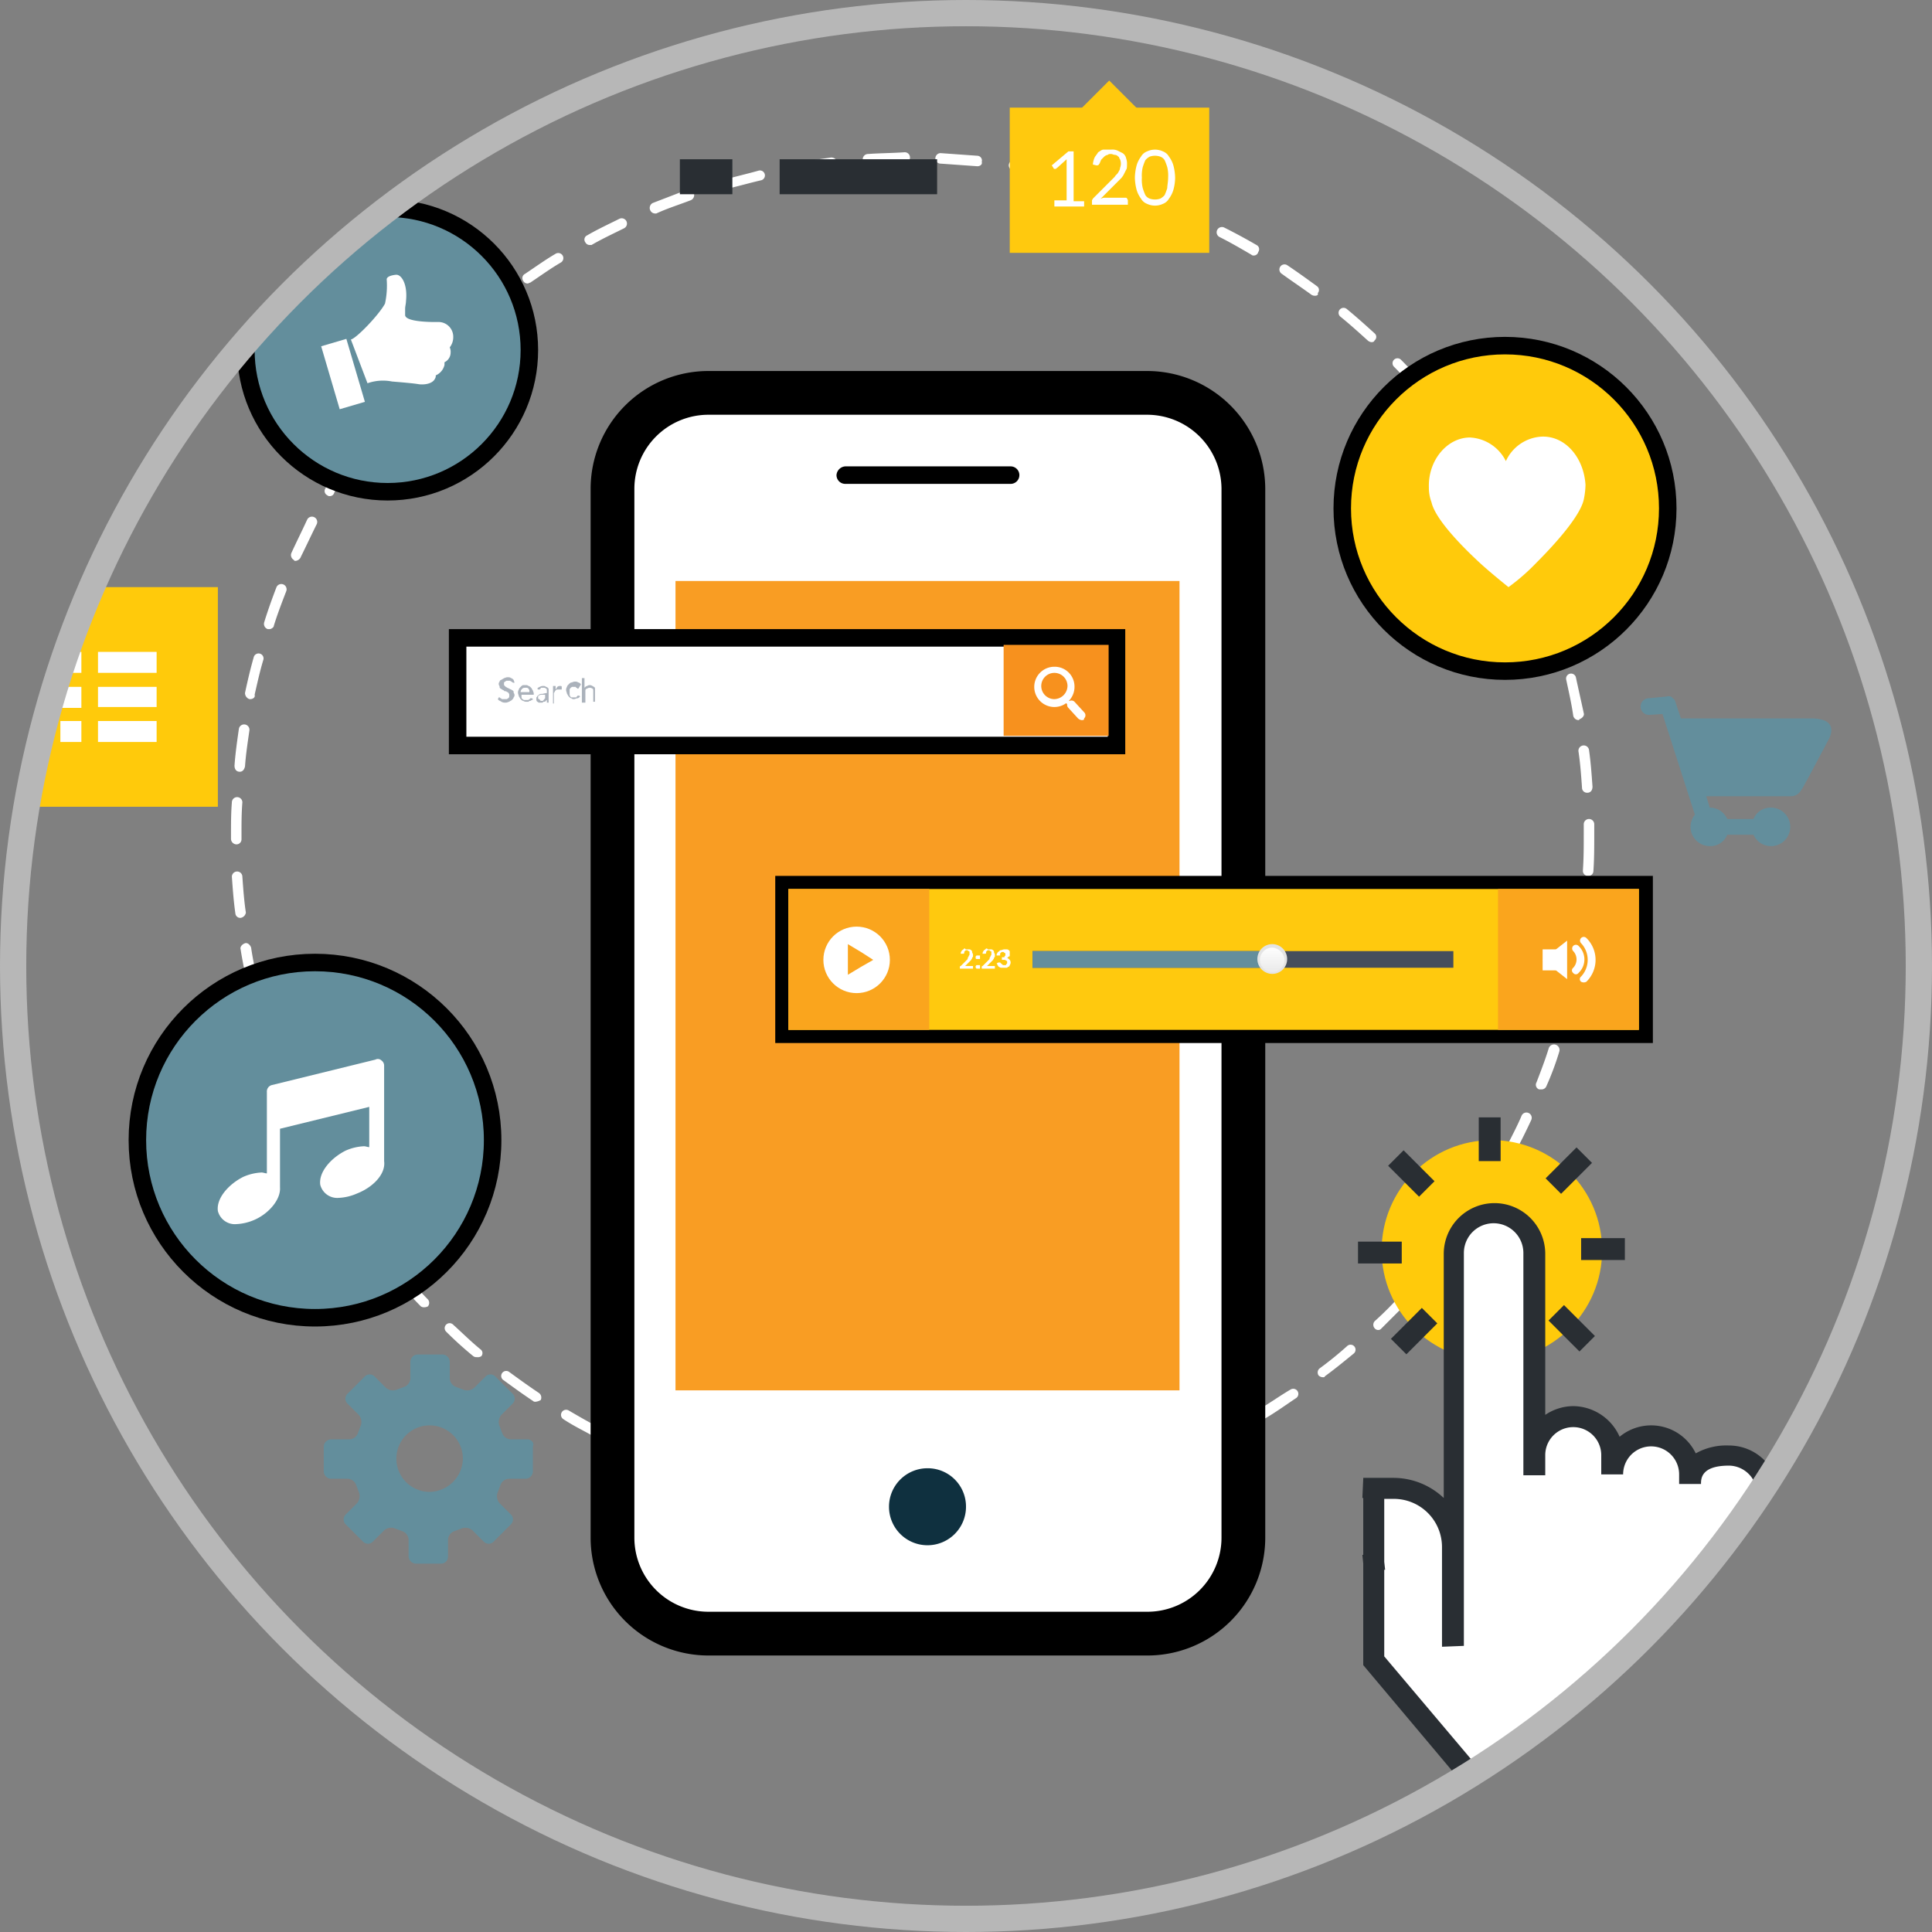
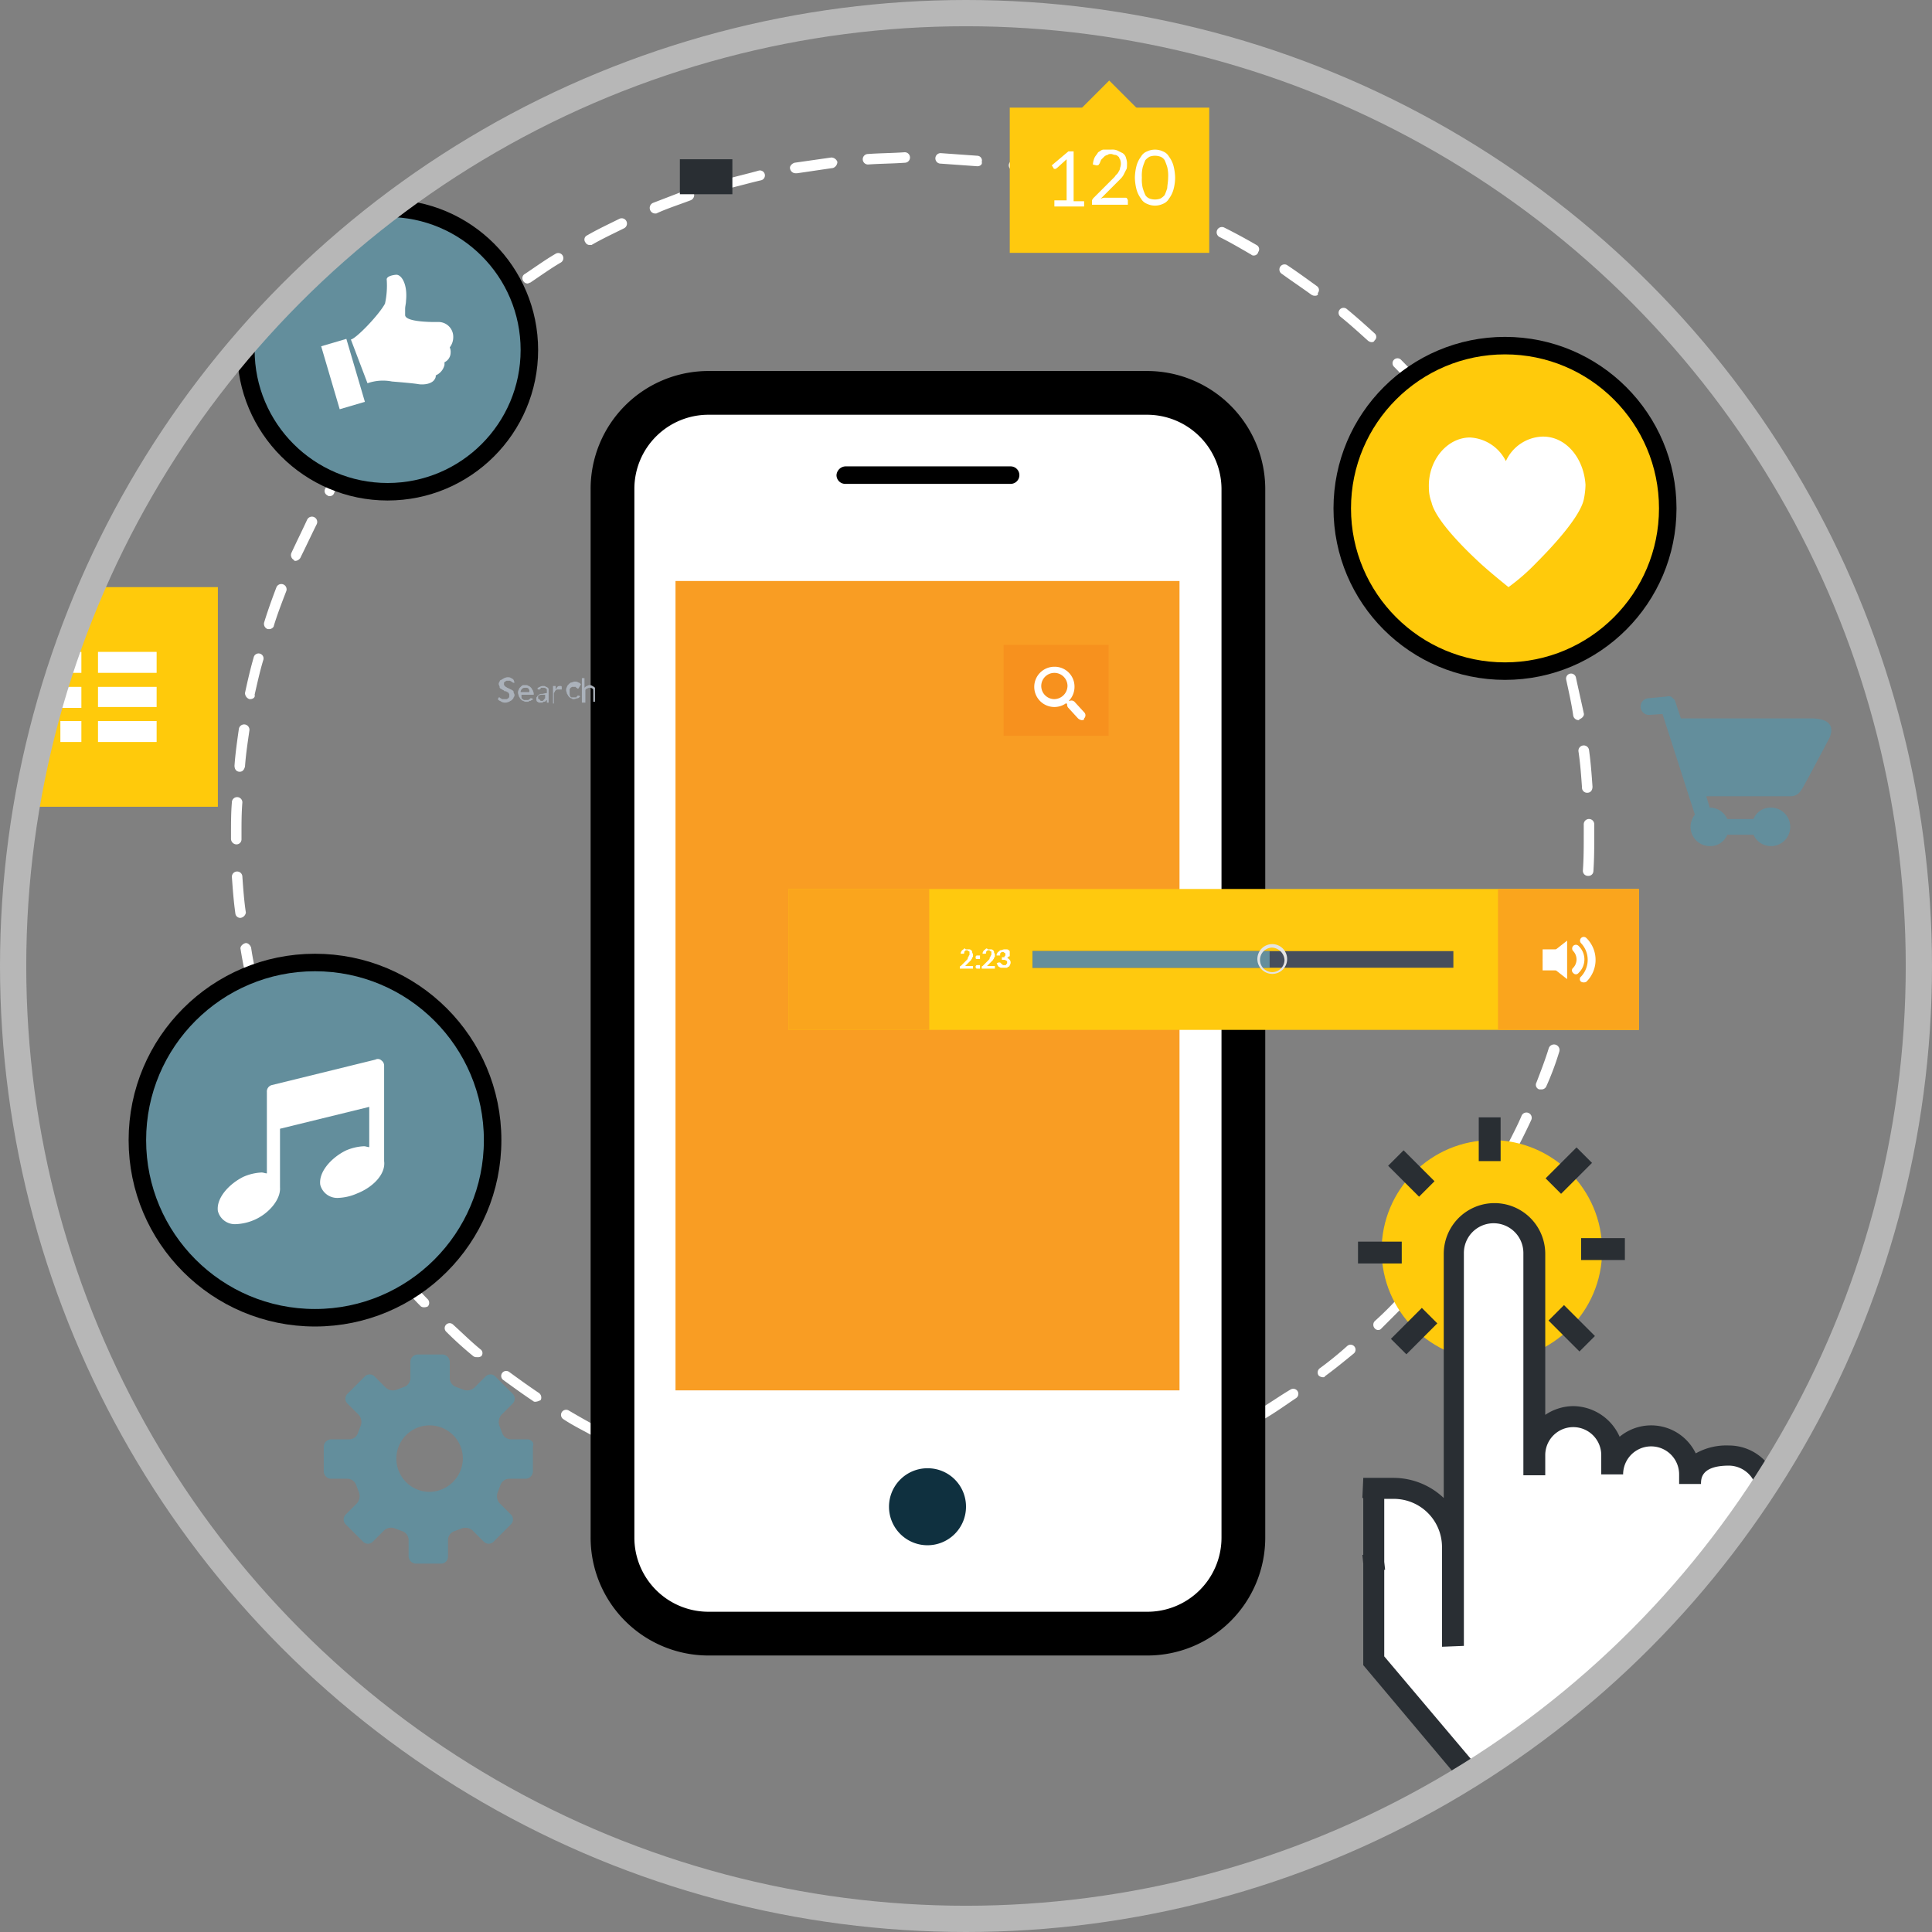
<svg xmlns="http://www.w3.org/2000/svg" viewBox="151.5 1016.5 220.8 220.8">
  <rect x="151.5" y="1016.5" width="220.8" height="220.8" fill="#808080" stroke="none" />
  <defs>
    <style>
      .cls-1 {
        clip-path: url(#clip-path);
      }

      .cls-14, .cls-2, .cls-4, .cls-7 {
        fill: #fff;
      }

      .cls-18, .cls-3 {
        fill: #638e9c;
      }

      .cls-14, .cls-18, .cls-19, .cls-4, .cls-7 {
        stroke: #000;
      }

      .cls-14, .cls-18, .cls-19, .cls-22, .cls-4, .cls-7 {
        stroke-miterlimit: 10;
      }

      .cls-4 {
        stroke-width: 5px;
      }

      .cls-5 {
        fill: #f99d23;
      }

      .cls-6 {
        fill: #0f303f;
      }

      .cls-22, .cls-7 {
        stroke-width: 3px;
      }

      .cls-8 {
        fill: #ffc90e;
      }

      .cls-9 {
        fill: #faa51d;
      }

      .cls-10 {
        fill: #464e5c;
      }

      .cls-11 {
        fill: #648e9c;
      }

      .cls-12 {
        fill: url(#linear-gradient);
      }

      .cls-13 {
        fill: #e4e4e4;
      }

      .cls-14, .cls-18, .cls-19 {
        stroke-width: 2px;
      }

      .cls-15, .cls-22 {
        fill: none;
      }

      .cls-16 {
        fill: #f7911e;
      }

      .cls-17 {
        fill: #abb2bb;
      }

      .cls-19, .cls-20 {
        fill: #ffca0b;
      }

      .cls-21 {
        fill: #292e33;
      }

      .cls-22 {
        stroke: #b7b7b7;
      }
    </style>
    <clipPath id="clip-path">
      <circle id="Ellipse_61" data-name="Ellipse 61" cx="108.9" cy="108.9" r="108.9" transform="translate(1.7 1.5)" />
    </clipPath>
    <linearGradient id="linear-gradient" x1="0.495" y1="0.994" x2="0.495" y2="-0.019" gradientUnits="objectBoundingBox">
      <stop offset="0" stop-color="#e9e9e9" />
      <stop offset="1" stop-color="#fff" />
    </linearGradient>
  </defs>
  <g id="Group_1176" data-name="Group 1176" transform="translate(151.3 1016.5)">
    <g id="Group_1175" data-name="Group 1175" class="cls-1">
      <g id="Group_1134" data-name="Group 1134">
        <path id="Path_507" data-name="Path 507" class="cls-2" d="M104.8,173.3a.6.6,0,0,1,0-1.2c1.4,0,2.8,0,4.1-.1a.6.6,0,0,1,0,1.2c-1.3,0-2.7.1-4.1.1Zm-4.2-.1h0l-4.2-.3a.608.608,0,1,1,.2-1.2c1.4.1,2.8.2,4.1.3a.645.645,0,0,1,.6.6.858.858,0,0,1-.7.6Zm12.5-.4a.56.56,0,0,1-.6-.5.752.752,0,0,1,.5-.7c1.4-.2,2.8-.3,4.1-.6.3-.1.6.2.7.5s-.2.6-.5.7q-1.95.3-4.2.6Zm-20.8-.5h0c-1.5-.2-2.9-.5-4.2-.8a.608.608,0,1,1,.2-1.2c1.3.3,2.7.5,4.1.8a.752.752,0,0,1,.5.7.634.634,0,0,1-.6.5Zm29.1-.9a.634.634,0,0,1-.6-.5c-.1-.3.1-.6.5-.7,1.3-.3,2.7-.6,4-1a.57.57,0,1,1,.3,1.1c-1.3.4-2.7.7-4.1,1l-.1.1Zm-37.3-.8h-.2c-1.3-.4-2.7-.8-4-1.2a.632.632,0,1,1,.4-1.2c1.3.4,2.6.8,4,1.2a.569.569,0,0,1,.4.7.634.634,0,0,1-.6.5Zm45.3-1.4a.822.822,0,0,1-.6-.4.68.68,0,0,1,.4-.8c1.3-.4,2.6-.9,3.9-1.4a.6.6,0,1,1,.5,1.1l-3.9,1.5c-.2-.1-.2,0-.3,0Zm-53.2-1.3H76c-1.3-.5-2.6-1.1-3.9-1.7a.6.6,0,0,1,.5-1.1c1.3.6,2.5,1.1,3.8,1.6a.553.553,0,0,1,.3.8c0,.3-.3.4-.5.4Zm60.9-1.9a.55.55,0,0,1-.5-.3.63.63,0,0,1,.3-.8c1.2-.6,2.5-1.2,3.7-1.9a.583.583,0,1,1,.6,1c-1.2.7-2.5,1.3-3.8,1.9a.367.367,0,0,1-.3.1Zm-68.5-1.6a.367.367,0,0,1-.3-.1c-1.2-.7-2.5-1.3-3.7-2.1a.583.583,0,0,1,.6-1c1.2.7,2.4,1.4,3.6,2a.67.67,0,0,1,.3.8.51.51,0,0,1-.5.4Zm75.9-2.3a.55.55,0,0,1-.5-.3.54.54,0,0,1,.2-.8c1.2-.7,2.3-1.5,3.5-2.2a.583.583,0,1,1,.6,1c-1.2.8-2.3,1.6-3.5,2.3Zm-83.1-1.9a.367.367,0,0,1-.3-.1c-1.2-.8-2.3-1.6-3.4-2.4a.57.57,0,0,1,.7-.9c1.1.8,2.2,1.6,3.4,2.4a.653.653,0,0,1,.2.8,1.421,1.421,0,0,1-.6.2Zm90-2.8a.764.764,0,0,1-.5-.2.605.605,0,0,1,.1-.8,40.307,40.307,0,0,0,3.2-2.6.57.57,0,1,1,.7.9c-1.1.9-2.2,1.8-3.3,2.6,0,.1-.1.1-.2.1Zm-96.7-2.3a.6.6,0,0,1-.4-.1,41.209,41.209,0,0,1-3.1-2.8.566.566,0,1,1,.8-.8c1,.9,2,1.9,3.1,2.8a.529.529,0,0,1,.1.8.749.749,0,0,1-.5.1Zm103-3.1a.52.52,0,0,1-.4-.2.608.608,0,0,1,0-.8,39.669,39.669,0,0,0,2.9-2.9.566.566,0,0,1,.8.8l-3,3a.438.438,0,0,1-.3.1ZM48.6,149.4a.52.52,0,0,1-.4-.2c-1-1-1.9-2.1-2.8-3.1a.521.521,0,0,1,.1-.8.529.529,0,0,1,.8.1c.9,1,1.8,2.1,2.8,3.1a.608.608,0,0,1,0,.8.9.9,0,0,1-.5.1Zm114.9-3.5a.6.6,0,0,1-.4-.1.529.529,0,0,1-.1-.8,40.313,40.313,0,0,0,2.6-3.2.57.57,0,1,1,.9.7c-.8,1.1-1.7,2.2-2.6,3.3-.1,0-.3.1-.4.1ZM43.2,143.1a.764.764,0,0,1-.5-.2c-.9-1.1-1.7-2.3-2.5-3.4a.583.583,0,0,1,1-.6c.8,1.1,1.6,2.3,2.4,3.3a.521.521,0,0,1-.1.8,1.008,1.008,0,0,1-.3.1Zm125.3-3.8a.367.367,0,0,1-.3-.1.653.653,0,0,1-.2-.8c.8-1.1,1.5-2.3,2.2-3.5a.583.583,0,1,1,1,.6c-.7,1.2-1.5,2.4-2.3,3.6,0,.1-.2.2-.4.2Zm-130-3.1a.55.55,0,0,1-.5-.3l-2.1-3.6a.583.583,0,0,1,1-.6c.7,1.2,1.3,2.4,2.1,3.6a.54.54,0,0,1-.2.8.367.367,0,0,1-.3.1Zm134.3-4.1a.367.367,0,0,1-.3-.1.54.54,0,0,1-.2-.8c.6-1.2,1.3-2.5,1.8-3.7a.6.6,0,1,1,1.1.5c-.6,1.3-1.2,2.5-1.9,3.8,0,.2-.3.3-.5.3ZM34.5,128.9a.55.55,0,0,1-.5-.3c-.6-1.3-1.2-2.6-1.7-3.8a.6.6,0,1,1,1.1-.5c.5,1.3,1.1,2.5,1.7,3.8a.63.63,0,0,1-.3.8c-.1-.1-.2,0-.3,0Zm141.8-4.4h-.2a.553.553,0,0,1-.3-.8c.5-1.3,1-2.6,1.4-3.9a.632.632,0,1,1,1.2.4,32.513,32.513,0,0,1-1.5,4,.6.6,0,0,1-.6.3ZM31.4,121.1a.822.822,0,0,1-.6-.4c-.5-1.3-.9-2.7-1.3-4a.57.57,0,0,1,1.1-.3c.4,1.3.8,2.7,1.2,4a.68.68,0,0,1-.4.8c.1-.1,0-.1,0-.1ZM179,116.6h-.2a.569.569,0,0,1-.4-.7c.4-1.3.7-2.7,1-4a.608.608,0,1,1,1.2.2c-.3,1.4-.6,2.7-1,4.1a.675.675,0,0,1-.6.4ZM29.1,113.1a.634.634,0,0,1-.6-.5c-.3-1.4-.6-2.8-.8-4.1-.1-.3.2-.6.5-.7s.6.2.7.5c.2,1.4.5,2.7.8,4.1.1.3-.1.6-.5.7Zm151.7-4.7h0a.73.73,0,0,1-.6-.7c.2-1.4.4-2.7.6-4.1a.608.608,0,0,1,1.2.2,30.341,30.341,0,0,1-.6,4.2.675.675,0,0,1-.6.4ZM27.7,104.9a.56.56,0,0,1-.6-.5c-.2-1.4-.3-2.8-.4-4.2a.6.6,0,0,1,1.2,0c.1,1.4.2,2.8.4,4.1a.726.726,0,0,1-.6.6Zm154-4.8h0a.576.576,0,0,1-.6-.6c.1-1.4.1-2.8.1-4.1V94.2a.6.6,0,0,1,1.2,0v1.2c0,1.4,0,2.8-.1,4.2a.56.56,0,0,1-.6.5ZM27.2,96.5a.645.645,0,0,1-.6-.6v-.6c0-1.2,0-2.4.1-3.6a.6.6,0,0,1,1.2,0c-.1,1.2-.1,2.4-.1,3.6v.6a.576.576,0,0,1-.6.6Zm154.4-5.9a.576.576,0,0,1-.6-.6c-.1-1.4-.2-2.8-.4-4.1a.608.608,0,0,1,1.2-.2c.2,1.4.3,2.8.4,4.2,0,.4-.2.7-.6.7Zm-154-2.4h0c-.4,0-.6-.3-.6-.7.1-1.4.3-2.8.5-4.2a.608.608,0,0,1,1.2.2c-.2,1.4-.4,2.7-.5,4.1q-.15.6-.6.6Zm153-5.9a.634.634,0,0,1-.6-.5c-.2-1.4-.5-2.7-.8-4.1a.57.57,0,1,1,1.1-.3c.3,1.4.6,2.7.9,4.1.1.3-.2.6-.5.7a.1.1,0,0,1-.1.1ZM28.8,79.9h-.1a.752.752,0,0,1-.5-.7c.3-1.4.6-2.7,1-4.1a.57.57,0,0,1,1.1.3c-.4,1.3-.7,2.7-1,4,.1.3-.2.5-.5.5Zm149.9-5.7a.675.675,0,0,1-.6-.4c-.4-1.3-.8-2.6-1.3-3.9a.632.632,0,1,1,1.2-.4c.5,1.3.9,2.7,1.3,4a.569.569,0,0,1-.4.7ZM31,71.9h-.2a.632.632,0,0,1-.4-.8c.4-1.3.9-2.7,1.4-4a.6.6,0,1,1,1.1.5c-.5,1.3-1,2.6-1.4,3.9,0,.2-.3.4-.5.4Zm144.9-5.6a.622.622,0,0,1-.6-.4c-.5-1.3-1.1-2.5-1.7-3.8a.6.6,0,0,1,1.1-.5c.6,1.3,1.2,2.5,1.7,3.8a.63.63,0,0,1-.3.8c0,.1-.1.1-.2.1ZM34,64.1c-.1,0-.2,0-.2-.1a.63.63,0,0,1-.3-.8c.6-1.3,1.2-2.5,1.8-3.8a.6.6,0,0,1,1.1.5c-.6,1.2-1.2,2.5-1.8,3.7a.738.738,0,0,1-.6.5Zm138.3-5.3a.55.55,0,0,1-.5-.3l-2.1-3.6a.583.583,0,1,1,1-.6c.7,1.2,1.5,2.4,2.1,3.6a.524.524,0,0,1-.2.8.367.367,0,0,1-.3.1ZM37.9,56.7a.367.367,0,0,1-.3-.1.54.54,0,0,1-.2-.8c.7-1.2,1.5-2.4,2.2-3.6a.583.583,0,1,1,1,.6c-.8,1.2-1.5,2.3-2.2,3.5a.51.51,0,0,1-.5.4Zm130-5a.55.55,0,0,1-.5-.3c-.8-1.1-1.6-2.2-2.5-3.3a.57.57,0,0,1,.9-.7c.9,1.1,1.7,2.2,2.5,3.4a.605.605,0,0,1-.1.8.367.367,0,0,1-.3.1Zm-125.4-2a.756.756,0,0,1-.4-.1.529.529,0,0,1-.1-.8c.8-1.1,1.7-2.2,2.6-3.3a.57.57,0,1,1,.9.7c-.9,1.1-1.7,2.2-2.6,3.3,0,.1-.2.2-.4.2Zm120.2-4.6a.52.52,0,0,1-.4-.2c-.9-1-1.9-2.1-2.8-3a.566.566,0,0,1,.8-.8c1,1,1.9,2,2.9,3.1a.529.529,0,0,1-.1.8c-.1.1-.2.1-.4.1ZM47.9,43.3a.758.758,0,0,1-.4-.2.52.52,0,0,1,0-.8c.9-1,1.9-2,2.9-3a.566.566,0,0,1,.8.8c-1,1-2,2-2.9,3a.758.758,0,0,1-.4.2Zm109-4.2a.758.758,0,0,1-.4-.2c-1-.9-2.1-1.9-3.1-2.7a.57.57,0,1,1,.7-.9c1.1.9,2.1,1.8,3.2,2.8a.52.52,0,0,1,0,.8c-.1.2-.2.2-.4.2Zm-103-1.6c-.2,0-.3-.1-.5-.2a.529.529,0,0,1,.1-.8c1.1-.9,2.1-1.8,3.3-2.7a.57.57,0,0,1,.7.9,40.31,40.31,0,0,0-3.2,2.6.758.758,0,0,1-.4.2Zm96.6-3.7a.756.756,0,0,1-.4-.1c-1.1-.8-2.3-1.6-3.4-2.4a.583.583,0,0,1,.6-1c1.2.8,2.3,1.6,3.4,2.4a.529.529,0,0,1,.1.8c.1.2-.1.3-.3.3Zm-90-1.4a.55.55,0,0,1-.5-.3.54.54,0,0,1,.2-.8c1.2-.8,2.3-1.6,3.5-2.3a.583.583,0,0,1,.6,1c-1.2.7-2.3,1.5-3.5,2.3-.1,0-.2.1-.3.1Zm83-3.2a.367.367,0,0,1-.3-.1c-1.2-.7-2.4-1.4-3.6-2a.6.6,0,1,1,.5-1.1c1.2.6,2.5,1.3,3.7,2a.54.54,0,0,1,.2.8.51.51,0,0,1-.5.4ZM67.6,28a.55.55,0,0,1-.5-.3.524.524,0,0,1,.2-.8c1.2-.7,2.5-1.3,3.7-1.9a.6.6,0,1,1,.5,1.1c-1.2.6-2.5,1.2-3.7,1.9Zm68.5-2.6c-.1,0-.2,0-.2-.1-1.3-.6-2.5-1.1-3.8-1.6a.6.6,0,1,1,.5-1.1c1.3.5,2.6,1,3.9,1.6a.63.63,0,0,1,.3.8c-.3.2-.5.4-.7.4Zm-61-1a.622.622,0,0,1-.6-.4.63.63,0,0,1,.3-.8l3.9-1.5a.632.632,0,1,1,.4,1.2c-1.3.5-2.6.9-3.9,1.5Zm53.2-2h-.2c-1.3-.4-2.6-.8-4-1.2a.57.57,0,0,1,.3-1.1c1.3.4,2.7.8,4,1.2a.632.632,0,0,1,.4.8c0,.1-.3.3-.5.3ZM83,21.7a.675.675,0,0,1-.6-.4.569.569,0,0,1,.4-.7c1.3-.4,2.7-.7,4.1-1.1a.57.57,0,0,1,.3,1.1c-1.3.3-2.7.7-4,1a.31.31,0,0,1-.2.1Zm37.2-1.5h-.1c-1.3-.3-2.7-.5-4.1-.7a.608.608,0,0,1,.2-1.2c1.4.2,2.8.5,4.1.7a.752.752,0,0,1,.5.7.634.634,0,0,1-.6.5Zm-29.1-.4a.634.634,0,0,1-.6-.5c-.1-.3.2-.6.5-.7l4.2-.6a.752.752,0,0,1,.7.5.752.752,0,0,1-.5.7c-1.4.2-2.7.4-4.1.6Zm20.8-.8h0l-4.2-.3a.6.6,0,0,1,0-1.2l4.2.3a.545.545,0,0,1,.5.7c.1.3-.2.5-.5.5Zm-12.5-.2a.6.6,0,0,1,0-1.2c1.4-.1,2.8-.1,4.2-.2h0a.6.6,0,0,1,0,1.2c-1.4.1-2.8.1-4.2.2Z" />
      </g>
      <path id="Path_508" data-name="Path 508" class="cls-3" d="M60.5,164.5H58.6a1.087,1.087,0,0,1-1-.7l-.3-.8a1.258,1.258,0,0,1,.2-1.3l1.3-1.3a.785.785,0,0,0,0-1.1l-2-2a.785.785,0,0,0-1.1,0l-1.3,1.3a1.227,1.227,0,0,1-1.3.2l-.8-.3a1.087,1.087,0,0,1-.7-1v-1.9a.86.86,0,0,0-.8-.8H47.9a.86.86,0,0,0-.8.8v1.9a1.087,1.087,0,0,1-.7,1l-.8.3a1.227,1.227,0,0,1-1.3-.2L43,157.3a.785.785,0,0,0-1.1,0l-2,2a.785.785,0,0,0,0,1.1l1.3,1.3a1.227,1.227,0,0,1,.2,1.3l-.3.8a1.087,1.087,0,0,1-1,.7H38a.86.86,0,0,0-.8.8v2.9a.86.86,0,0,0,.8.8h1.9a1.087,1.087,0,0,1,1,.7l.3.8a1.258,1.258,0,0,1-.2,1.3l-1.3,1.3a.785.785,0,0,0,0,1.1l2,2a.785.785,0,0,0,1.1,0l1.3-1.3a1.227,1.227,0,0,1,1.3-.2l.8.3a1.087,1.087,0,0,1,.7,1v1.9a.86.86,0,0,0,.8.8h2.9a.789.789,0,0,0,.8-.8V176a1.087,1.087,0,0,1,.7-1l.8-.3a1.258,1.258,0,0,1,1.3.2l1.3,1.3a.785.785,0,0,0,1.1,0l2-2a.785.785,0,0,0,0-1.1l-1.3-1.3a1.227,1.227,0,0,1-.2-1.3l.3-.8a1.087,1.087,0,0,1,1-.7h1.9a.86.86,0,0,0,.8-.8v-2.9C61.3,164.9,60.9,164.5,60.5,164.5Zm-11.2,6a3.8,3.8,0,1,1,3.8-3.8A3.862,3.862,0,0,1,49.3,170.5Z" />
      <path id="Path_509" data-name="Path 509" class="cls-4" d="M131.3,44.9H81.2a10.968,10.968,0,0,0-11,11V175.7a10.968,10.968,0,0,0,11,11h50.1a10.968,10.968,0,0,0,11-11V55.8A11.012,11.012,0,0,0,131.3,44.9Z" />
      <path id="Path_510" data-name="Path 510" d="M96.8,53.3h18.9a1,1,0,1,1,0,2H96.8a1,1,0,0,1-1-1A1.075,1.075,0,0,1,96.8,53.3Z" />
      <path id="Path_511" data-name="Path 511" class="cls-2" d="M106.2,178.6a6.445,6.445,0,0,1-6.4-6.4,6.4,6.4,0,1,1,6.4,6.4Z" />
      <rect id="Rectangle_680" data-name="Rectangle 680" class="cls-5" width="57.6" height="92.5" transform="translate(77.4 66.4)" />
      <path id="Path_512" data-name="Path 512" class="cls-6" d="M106.2,167.8a4.4,4.4,0,1,0,4.4,4.4A4.375,4.375,0,0,0,106.2,167.8Z" />
-       <path id="Path_513" data-name="Path 513" class="cls-7" d="M171.4,101.6H90.3v16.1h97.3V101.6Z" />
      <g id="Group_1144" data-name="Group 1144">
        <rect id="Rectangle_681" data-name="Rectangle 681" class="cls-8" width="97.2" height="16.1" transform="translate(90.3 101.6)" />
        <rect id="Rectangle_682" data-name="Rectangle 682" class="cls-9" width="16.1" height="16.1" transform="translate(171.4 101.6)" />
        <rect id="Rectangle_683" data-name="Rectangle 683" class="cls-9" width="16.1" height="16.1" transform="translate(90.3 101.6)" />
        <rect id="Rectangle_684" data-name="Rectangle 684" class="cls-10" width="48.1" height="1.9" transform="translate(118.2 108.7)" />
        <rect id="Rectangle_685" data-name="Rectangle 685" class="cls-11" width="27.1" height="1.9" transform="translate(118.2 108.7)" />
        <g id="Group_1136" data-name="Group 1136">
-           <circle id="Ellipse_55" data-name="Ellipse 55" class="cls-12" cx="1.5" cy="1.5" r="1.5" transform="translate(144.1 108.2)" />
          <g id="Group_1135" data-name="Group 1135">
            <path id="Path_514" data-name="Path 514" class="cls-13" d="M145.6,111.3a1.7,1.7,0,1,1,1.7-1.7,1.685,1.685,0,0,1-1.7,1.7Zm0-3a1.4,1.4,0,1,0,1.4,1.4,1.5,1.5,0,0,0-1.4-1.4Z" />
          </g>
        </g>
-         <circle id="Ellipse_56" data-name="Ellipse 56" class="cls-2" cx="3.8" cy="3.8" r="3.8" transform="translate(94.3 105.9)" />
        <path id="Path_515" data-name="Path 515" class="cls-9" d="M100,109.7l-1.4.8-1.5.9v-3.5l1.5.9Z" />
        <g id="Group_1138" data-name="Group 1138">
          <g id="Group_1137" data-name="Group 1137">
            <path id="Path_516" data-name="Path 516" class="cls-2" d="M110.7,108.5h.3a.349.349,0,0,1,.2.1c.1.1.1.1.1.2s.1.2.1.3v.2c0,.1-.1.1-.1.2s-.1.1-.1.2l-.2.2-.5.5h.9v.3h-1.5v-.2a.1.1,0,0,1,.1-.1l.7-.7c.1-.1.1-.1.1-.2s.1-.1.1-.2.1-.1.1-.2v-.3a.1.1,0,0,0-.1-.1.1.1,0,0,1-.1-.1h-.1c-.1,0-.2,0-.2.1-.1,0-.1.1-.1.2a.1.1,0,0,1-.1.1H110a.367.367,0,0,1,.1-.3c0-.1.1-.1.2-.2s.1-.1.2-.1C110.5,108.5,110.6,108.5,110.7,108.5Z" />
            <path id="Path_517" data-name="Path 517" class="cls-2" d="M111.7,109.4h0c0-.1,0-.1.1-.2h.4v.4h-.4c-.1,0-.1-.1-.1-.2Zm0,1.1h0c0-.1,0-.1.1-.2h.4v.4h-.4c-.1-.1-.1-.1-.1-.2Z" />
            <path id="Path_518" data-name="Path 518" class="cls-2" d="M113.2,108.5h.3a.349.349,0,0,1,.2.1c.1.1.1.1.1.2s.1.2.1.3v.2c0,.1-.1.1-.1.2s-.1.1-.1.2l-.2.2-.5.5h.9v.3h-1.5v-.2a.1.1,0,0,1,.1-.1l.7-.7c.1-.1.1-.1.1-.2s.1-.1.1-.2.1-.1.1-.2v-.3a.1.1,0,0,0-.1-.1.1.1,0,0,1-.1-.1h-.1c-.1,0-.2,0-.2.1-.1,0-.1.1-.1.2a.1.1,0,0,1-.1.1h-.3a.367.367,0,0,1,.1-.3c0-.1.1-.1.2-.2s.1-.1.2-.1C113.1,108.5,113.1,108.5,113.2,108.5Z" />
            <path id="Path_519" data-name="Path 519" class="cls-2" d="M115,108.5h.3a.349.349,0,0,1,.2.1c.1.1.1.1.1.2v.4c0,.1,0,.1-.1.1l-.1.1-.1.1c.1,0,.2.1.3.2a.5.5,0,0,1,0,.6.215.215,0,0,1-.2.2c-.1.1-.1.1-.2.1h-.6a.349.349,0,0,1-.2-.1c-.1,0-.1-.1-.2-.2a.349.349,0,0,0-.1-.2l.2-.1h.2a995149138829.794,995149138829.794,0,0,0,.2.2.1.1,0,0,1,.1.1h.3a.1.1,0,0,0,.1-.1l.1-.1v-.2a.1.1,0,0,0-.1-.1.349.349,0,0,0-.2-.1h-.3v-.3h.2c.1,0,.1,0,.1-.1l.1-.1v-.1c0-.1,0-.2-.1-.2-.1-.1-.1-.1-.2-.1s-.2,0-.2.1c-.1,0-.1.1-.1.2v.1h-.4a.367.367,0,0,1,.1-.3c0-.1.1-.1.2-.2s.1-.1.2-.1C114.9,108.5,114.9,108.5,115,108.5Z" />
          </g>
        </g>
        <g id="Group_1143" data-name="Group 1143">
          <g id="Group_1141" data-name="Group 1141">
            <g id="Group_1139" data-name="Group 1139">
              <path id="Path_520" data-name="Path 520" class="cls-2" d="M180.9,112.2a.375.375,0,0,1,0-.6,2.781,2.781,0,0,0,0-3.8.424.424,0,1,1,.6-.6,3.5,3.5,0,0,1,0,5,.629.629,0,0,1-.6,0Z" />
            </g>
            <g id="Group_1140" data-name="Group 1140">
              <path id="Path_521" data-name="Path 521" class="cls-2" d="M180,111.2a.375.375,0,0,1,0-.6,1.391,1.391,0,0,0,0-1.9.424.424,0,0,1,.6-.6,2.117,2.117,0,0,1,0,3.1.375.375,0,0,1-.6,0Z" />
            </g>
          </g>
          <g id="Group_1142" data-name="Group 1142">
            <path id="Path_522" data-name="Path 522" class="cls-2" d="M176.5,109.7l2.8-2.2v4.4Z" />
            <rect id="Rectangle_686" data-name="Rectangle 686" class="cls-2" width="1.9" height="2.4" transform="translate(176.5 108.5)" />
          </g>
        </g>
      </g>
      <g id="Group_1151" data-name="Group 1151">
        <g id="Group_1145" data-name="Group 1145">
-           <rect id="Rectangle_687" data-name="Rectangle 687" class="cls-14" width="75.3" height="12.3" transform="translate(52.5 72.9)" />
          <path id="Path_523" data-name="Path 523" class="cls-15" d="M127.7,73m0,0V85h-75V73m75.3-.3H52.4V85.2H128V72.7Z" />
        </g>
        <rect id="Rectangle_688" data-name="Rectangle 688" class="cls-16" width="12" height="10.4" transform="translate(114.9 73.7)" />
        <g id="Group_1148" data-name="Group 1148">
          <path id="Path_524" data-name="Path 524" class="cls-2" d="M120.7,76.2a2.3,2.3,0,1,0,2.3,2.3A2.263,2.263,0,0,0,120.7,76.2Zm0,3.7a1.5,1.5,0,1,1,1.5-1.5A1.538,1.538,0,0,1,120.7,79.9Z" />
          <g id="Group_1146" data-name="Group 1146">
            <path id="Path_525" data-name="Path 525" class="cls-2" d="M123.8,82.1c-.1,0-.1,0-.2-.1l-1.8-1.9a.212.212,0,1,1,.3-.3l1.8,1.9a.188.188,0,0,1,0,.3.1.1,0,0,1-.1.1Z" />
          </g>
          <g id="Group_1147" data-name="Group 1147">
            <path id="Path_526" data-name="Path 526" class="cls-2" d="M123.8,82.3a.758.758,0,0,1-.4-.2l-1.1-1.2a.495.495,0,0,1,.7-.7l1.1,1.2a.483.483,0,0,1,0,.7c0,.2-.1.2-.3.2Z" />
          </g>
        </g>
        <g id="Group_1150" data-name="Group 1150">
          <g id="Group_1149" data-name="Group 1149">
            <path id="Path_527" data-name="Path 527" class="cls-17" d="M59,78h0c-.1.1-.1,0-.2,0a.1.1,0,0,1-.1-.1.31.31,0,0,1-.2-.1h-.4c-.1,0-.1.1-.2.1l-.1.1v.2c0,.1,0,.1.1.2l.1.1c.1,0,.1.1.2.1a19669262189418.465,19669262189418.465,0,0,1,.4.2c.1,0,.1.1.2.1.1.1.1.1.1.2s.1.2.1.3a.367.367,0,0,1-.1.3c0,.1-.1.2-.2.3s-.2.1-.3.2c-.1,0-.2.1-.4.1a.9.9,0,0,1-.5-.1c-.1-.1-.3-.1-.4-.3l.1-.2h.1l.1.1c.1,0,.1.1.2.1h.5c.1,0,.1-.1.2-.1a.349.349,0,0,0,.1-.2v-.2c0-.1,0-.1-.1-.2a.1.1,0,0,0-.1-.1c-.1,0-.1-.1-.2-.1s-.2,0-.2-.1a.349.349,0,0,1-.2-.1c-.1,0-.1-.1-.2-.1-.1-.1-.1-.1-.1-.2s-.1-.2-.1-.3a.367.367,0,0,1,.1-.3.215.215,0,0,1,.2-.2c.1-.1.2-.1.3-.2.1,0,.2-.1.4-.1s.3,0,.4.1c.1,0,.2.1.3.2Z" />
            <path id="Path_528" data-name="Path 528" class="cls-17" d="M60.3,78.3a.367.367,0,0,1,.3.1c.1,0,.2.1.3.2s.1.2.2.3c0,.1.1.2.1.4v.1H59.8v.3a.349.349,0,0,0,.1.2c.1,0,.1.1.2.1h.4c.1,0,.1,0,.2-.1a.1.1,0,0,0,.1-.1H61l.1.1a.1.1,0,0,1-.1.1c-.1,0-.1.1-.2.1s-.1,0-.2.1h-.2a.6.6,0,0,1-.4-.1c-.1,0-.2-.1-.3-.2s-.1-.2-.2-.3c0-.1-.1-.3-.1-.4a.6.6,0,0,1,.1-.4c0-.1.1-.2.2-.3s.2-.2.3-.2Zm0,.3c-.2,0-.3,0-.4.1a.52.52,0,0,0-.2.4h1v-.2c0-.1-.1-.1-.1-.2a.349.349,0,0,0-.2-.1Z" />
            <path id="Path_529" data-name="Path 529" class="cls-17" d="M62.9,80.3h-.2V80a.1.1,0,0,0-.1.1.349.349,0,0,1-.2.1c-.1,0-.1,0-.2.1h-.4c-.1,0-.1-.1-.2-.1a.349.349,0,0,1-.1-.2v-.2c0-.1,0-.1.1-.2,0-.1.1-.1.2-.2s.2-.1.4-.1a4.331,4.331,0,0,1,.5-.1V79c0-.1,0-.3-.1-.3a.367.367,0,0,0-.3-.1h-.2c-.1,0-.1,0-.1.1a.1.1,0,0,0-.1.1h-.2l-.1-.1c.1-.1.2-.2.3-.2a.6.6,0,0,1,.4-.1.367.367,0,0,1,.3.1.349.349,0,0,1,.2.1c.1.1.1.1.1.2v1.5Zm-.9-.2h.2a.1.1,0,0,0,.1-.1.1.1,0,0,0,.1-.1l.1-.1v-.4h-.4a.367.367,0,0,0-.3.1.1.1,0,0,0-.1.1v.2a.1.1,0,0,0,.1.1.1.1,0,0,1,.1.1Z" />
            <path id="Path_530" data-name="Path 530" class="cls-17" d="M63.4,80.3V78.4h.3v.4c.1-.1.1-.2.2-.3a.367.367,0,0,1,.3-.1h.1a.1.1,0,0,1,.1.1v.3H64a.367.367,0,0,0-.3.1c-.1.1-.1.2-.2.3v1.2h-.1Z" />
            <path id="Path_531" data-name="Path 531" class="cls-17" d="M66.3,78.7h-.1l-.1-.1a.1.1,0,0,1-.1-.1h-.4c-.1,0-.1.1-.2.1,0,.1-.1.1-.1.2v.6a.349.349,0,0,0,.1.2c0,.1.1.1.2.1H66c.1,0,.1,0,.1-.1a.1.1,0,0,0,.1-.1h.2l.1.1c-.1.1-.2.2-.3.2s-.3.1-.4.1a.367.367,0,0,1-.3-.1c-.1,0-.2-.1-.3-.2s-.1-.2-.2-.3c0-.1-.1-.3-.1-.4a.6.6,0,0,1,.1-.4c0-.1.1-.2.2-.3s.2-.2.3-.2.2-.1.4-.1a.6.6,0,0,1,.4.1c.1,0,.2.1.3.2Z" />
            <path id="Path_532" data-name="Path 532" class="cls-17" d="M66.7,80.3V77.5H67v1.1c.1-.1.2-.2.3-.2a.5.5,0,0,1,.6,0c.1,0,.1.1.2.1.1.1.1.1.1.2v1.5H68V79c0-.1,0-.3-.1-.3a.5.5,0,0,0-.6,0,.215.215,0,0,0-.2.2v1.4h-.4Z" />
          </g>
        </g>
      </g>
      <g id="Group_1152" data-name="Group 1152">
        <circle id="Ellipse_57" data-name="Ellipse 57" class="cls-18" cx="16.2" cy="16.2" r="16.2" transform="translate(28.3 23.8)" />
      </g>
      <g id="Group_1153" data-name="Group 1153">
        <circle id="Ellipse_58" data-name="Ellipse 58" class="cls-19" cx="18.6" cy="18.6" r="18.6" transform="translate(153.6 39.5)" />
      </g>
      <g id="Group_1154" data-name="Group 1154">
        <rect id="Rectangle_689" data-name="Rectangle 689" class="cls-8" width="22.8" height="16.6" transform="translate(115.6 12.3)" />
        <rect id="Rectangle_690" data-name="Rectangle 690" class="cls-8" width="7.2" height="7.2" transform="matrix(0.707, -0.707, 0.707, 0.707, 121.877, 14.294)" />
      </g>
      <g id="Group_1156" data-name="Group 1156">
        <g id="Group_1155" data-name="Group 1155">
          <path id="Path_533" data-name="Path 533" class="cls-2" d="M120.7,22.9h1.4V18.2l-1.1,1a.1.1,0,0,0-.1.1h-.2a.1.1,0,0,1-.1-.1l-.2-.3,1.9-1.6h.6V23h1.2v.6h-3.4v-.7Z" />
          <path id="Path_534" data-name="Path 534" class="cls-2" d="M127.2,17.1a1.483,1.483,0,0,1,.7.1l.6.3a.918.918,0,0,1,.4.6,1.7,1.7,0,0,1,.1.7c0,.2,0,.5-.1.6l-.3.6a2.182,2.182,0,0,1-.4.5l-.5.5L126,22.7c.1,0,.2-.1.4-.1h2.4c.1,0,.2,0,.2.1a.349.349,0,0,1,.1.2v.5H125v-.5c0-.1.1-.1.1-.2l2-2,.5-.5c.1-.2.3-.3.4-.5s.2-.3.2-.5a1.3,1.3,0,0,0,0-1c-.1-.1-.1-.3-.2-.3a.52.52,0,0,0-.4-.2c-.1,0-.3-.1-.4-.1-.2,0-.3,0-.4.1a.758.758,0,0,0-.4.2l-.3.3c-.1.1-.1.2-.2.4,0,.1-.1.1-.1.2a.349.349,0,0,1-.2.1h-.1l-.4-.1a2.354,2.354,0,0,1,.2-.8c.1-.2.3-.4.4-.6.2-.1.4-.3.6-.3Z" />
          <path id="Path_535" data-name="Path 535" class="cls-2" d="M134.5,20.3a5.213,5.213,0,0,1-.2,1.4,3.128,3.128,0,0,1-.5,1,1.344,1.344,0,0,1-.7.6,2.125,2.125,0,0,1-1.8,0,1.344,1.344,0,0,1-.7-.6,3.128,3.128,0,0,1-.5-1,5.9,5.9,0,0,1-.2-1.4,5.9,5.9,0,0,1,.2-1.4,3.128,3.128,0,0,1,.5-1,1.344,1.344,0,0,1,.7-.6,2.125,2.125,0,0,1,1.8,0,1.344,1.344,0,0,1,.7.6,3.128,3.128,0,0,1,.5,1A5.9,5.9,0,0,1,134.5,20.3Zm-.8,0a4.121,4.121,0,0,0-.1-1.2,6.89,6.89,0,0,0-.3-.8,1,1,0,0,0-.5-.4,1.85,1.85,0,0,0-1.2,0,1.756,1.756,0,0,0-.5.4,6.89,6.89,0,0,0-.3.8,4.121,4.121,0,0,0-.1,1.2,4.121,4.121,0,0,0,.1,1.2,6.89,6.89,0,0,0,.3.8,1,1,0,0,0,.5.4,1.85,1.85,0,0,0,1.2,0,1.756,1.756,0,0,0,.5-.4,6.89,6.89,0,0,0,.3-.8C133.6,21.2,133.7,20.8,133.7,20.3Z" />
        </g>
      </g>
      <rect id="Rectangle_691" data-name="Rectangle 691" class="cls-20" width="25.1" height="25.1" transform="translate(0 67.1)" />
      <g id="Group_1157" data-name="Group 1157">
        <rect id="Rectangle_692" data-name="Rectangle 692" class="cls-2" width="2.4" height="2.4" transform="translate(7.1 74.5)" />
        <rect id="Rectangle_693" data-name="Rectangle 693" class="cls-2" width="2.4" height="2.4" transform="translate(7.1 78.5)" />
        <rect id="Rectangle_694" data-name="Rectangle 694" class="cls-2" width="2.4" height="2.4" transform="translate(7.1 82.4)" />
        <path id="Path_536" data-name="Path 536" class="cls-2" d="M16.5,74.5H11.4v2.4h6.7V74.5Z" />
        <path id="Path_537" data-name="Path 537" class="cls-2" d="M15.8,78.5H11.4v2.3h6.7V78.5H15.8Z" />
        <path id="Path_538" data-name="Path 538" class="cls-2" d="M15.8,82.4H11.4v2.4h6.7V82.4H15.8Z" />
      </g>
      <g id="Group_1158" data-name="Group 1158">
        <rect id="Rectangle_695" data-name="Rectangle 695" class="cls-2" width="3" height="7.5" transform="translate(36.906 39.575) rotate(-16.398)" />
        <path id="Path_539" data-name="Path 539" class="cls-2" d="M52,38.5a1.685,1.685,0,0,0-1.7-1.7s-3.8.1-3.8-.8v-.7c0-.3.1-.6.1-.9.2-1.9-.5-3-1.1-3-.1,0-1.2.1-1.1.6a9.7,9.7,0,0,1-.2,2.7c-.7,1.3-3.3,4-3.9,4.1l1.9,5a5.322,5.322,0,0,1,2.8-.2c1.2.1,2.4.2,3,.3s1.6,0,1.9-.6a.6.6,0,0,0,.1-.4,1.722,1.722,0,0,0,1-1.2v-.3a1.23,1.23,0,0,0,.7-1.1,1.268,1.268,0,0,0-.1-.6A1.9,1.9,0,0,0,52,38.5Z" />
      </g>
      <path id="Path_540" data-name="Path 540" class="cls-2" d="M176.4,49.9a4.77,4.77,0,0,0-4.1,2.8,4.852,4.852,0,0,0-4.1-2.7c-2.6,0-4.8,2.6-4.7,5.7a4.671,4.671,0,0,0,.3,1.7c.4,1.8,3.1,4.7,5.6,7,1.2,1.1,3.2,2.7,3.2,2.7a23.492,23.492,0,0,0,3.2-2.8c2.4-2.4,5-5.4,5.4-7.2a8.806,8.806,0,0,0,.2-1.7C181.2,52.3,179.1,49.8,176.4,49.9Z" />
      <circle id="Ellipse_59" data-name="Ellipse 59" class="cls-18" cx="20.3" cy="20.3" r="20.3" transform="translate(15.9 110)" />
      <g id="Group_1160" data-name="Group 1160">
        <g id="Group_1159" data-name="Group 1159">
          <path id="Path_541" data-name="Path 541" class="cls-2" d="M44.1,132.7h0V121.8a.713.713,0,0,0-.3-.6.592.592,0,0,0-.7-.1L31.3,124a.76.76,0,0,0-.6.8v9.3c-.2,0-.4-.1-.6-.1a5.813,5.813,0,0,0-2.1.5c-1.6.8-3.1,2.4-2.9,3.9a2,2,0,0,0,2.1,1.5,5.813,5.813,0,0,0,2.1-.5c1.6-.7,3-2.3,2.9-3.7h0V129l10.2-2.5v4.6c-.2,0-.4-.1-.6-.1a5.813,5.813,0,0,0-2.1.5c-1.6.8-3.1,2.4-2.9,3.9a2,2,0,0,0,2.1,1.5,5.813,5.813,0,0,0,2.1-.5C42.8,135.7,44.3,134.2,44.1,132.7Z" />
        </g>
      </g>
      <path id="Path_542" data-name="Path 542" class="cls-3" d="M207.1,82.1H192.3l-.6-1.8c0-.1-.1-.2-.1-.3h0l-.1-.1h0l-.1-.1a.1.1,0,0,1-.1-.1h0a.661.661,0,0,0-.6-.1l-2.1.2a.951.951,0,0,0,.1,1.9l1.5-.1,3.7,11.5a2.389,2.389,0,0,0-.5,1.4,2.22,2.22,0,0,0,2.2,2.2,2.087,2.087,0,0,0,2-1.3h3a2.188,2.188,0,0,0,2,1.3,2.2,2.2,0,1,0,0-4.4,2.087,2.087,0,0,0-2,1.3h-3a2.188,2.188,0,0,0-2-1.3h0l-.4-1.3h9.6c1.1,0,1.3-.8,2-2l2.5-4.7C210.1,82.3,208.2,82.1,207.1,82.1Z" />
      <g id="Group_1171" data-name="Group 1171">
        <circle id="Ellipse_60" data-name="Ellipse 60" class="cls-20" cx="12.6" cy="12.6" r="12.6" transform="translate(158.1 130.3)" />
        <g id="Group_1169" data-name="Group 1169">
          <g id="Group_1161" data-name="Group 1161">
            <rect id="Rectangle_696" data-name="Rectangle 696" class="cls-21" width="2.5" height="5" transform="translate(169.2 127.7)" />
          </g>
          <g id="Group_1162" data-name="Group 1162">
            <rect id="Rectangle_697" data-name="Rectangle 697" class="cls-21" width="2.5" height="5" transform="matrix(0.707, -0.707, 0.707, 0.707, 158.843, 133.23)" />
          </g>
          <g id="Group_1163" data-name="Group 1163">
            <rect id="Rectangle_698" data-name="Rectangle 698" class="cls-21" width="5" height="2.5" transform="translate(155.4 141.9)" />
          </g>
          <g id="Group_1164" data-name="Group 1164">
            <rect id="Rectangle_699" data-name="Rectangle 699" class="cls-21" width="5" height="2.5" transform="translate(159.161 153.009) rotate(-45)" />
          </g>
          <g id="Group_1165" data-name="Group 1165">
            <rect id="Rectangle_700" data-name="Rectangle 700" class="cls-21" width="2.5" height="5" transform="translate(169.6 153.2)" />
          </g>
          <g id="Group_1166" data-name="Group 1166">
            <rect id="Rectangle_701" data-name="Rectangle 701" class="cls-21" width="2.5" height="5" transform="matrix(0.707, -0.707, 0.707, 0.707, 177.175, 150.92)" />
          </g>
          <g id="Group_1167" data-name="Group 1167">
            <rect id="Rectangle_702" data-name="Rectangle 702" class="cls-21" width="5" height="2.5" transform="translate(180.9 141.5)" />
          </g>
          <g id="Group_1168" data-name="Group 1168">
            <rect id="Rectangle_703" data-name="Rectangle 703" class="cls-21" width="5" height="2.5" transform="matrix(0.707, -0.707, 0.707, 0.707, 176.841, 134.668)" />
          </g>
        </g>
        <g id="Group_1170" data-name="Group 1170">
          <path id="Path_543" data-name="Path 543" class="cls-2" d="M197.7,209.7v-4a11.931,11.931,0,0,0,4.8-9.6V175.4l-.2-4.6a4.375,4.375,0,0,0-4.4-4.4c-2.5,0-4.4.9-4.4,3.3v-1.1a4.4,4.4,0,1,0-8.8,0v-2.2a4.4,4.4,0,1,0-8.8,0V143.3a4.6,4.6,0,0,0-9.2,0v44.9l-.1-2.2v-9.2a6.807,6.807,0,0,0-6.8-6.8h-2.3v8.5h0v11.3l12.9,15.3a24.288,24.288,0,0,0,5.4,2.6v2" />
          <path id="Path_544" data-name="Path 544" class="cls-21" d="M198.9,209.7h-2.5V205l.5-.4a10.7,10.7,0,0,0,4.3-8.6V175.3l-.2-4.5a3.244,3.244,0,0,0-3.2-3.3c-3.2,0-3.2,1.5-3.2,2.1h-2.5v-1.1a3.2,3.2,0,1,0-6.4,0h-2.5v-2.2a3.2,3.2,0,0,0-6.4,0v2.3h-2.5V143.2a3.4,3.4,0,1,0-6.8,0v44.9l-2.5.1V176.8a5.507,5.507,0,0,0-5.6-5.5h-1v7.2l.1.9h-.1v9.9l12.5,14.8a24.85,24.85,0,0,0,4.9,2.4l.9.2v3h-2.5v-1.1a29.565,29.565,0,0,1-4.8-2.5l-.2-.1L156,190.3V178.7l-.1-1h.1v-6.5h-.1l.1-2.2h0v-.1h3.5a8.362,8.362,0,0,1,5.7,2.3V143.3a5.8,5.8,0,0,1,11.6,0v18.4a5.779,5.779,0,0,1,3.2-1,5.855,5.855,0,0,1,5.3,3.5,5.653,5.653,0,0,1,8.7,1.9,7.125,7.125,0,0,1,3.8-.9,5.7,5.7,0,0,1,5.7,5.7l.2,4.5v20.8a13.092,13.092,0,0,1-4.8,10.2v3.3Z" />
        </g>
      </g>
      <g id="Group_1174" data-name="Group 1174">
        <g id="Group_1172" data-name="Group 1172">
          <line id="Line_196" data-name="Line 196" class="cls-2" x2="18.1" transform="translate(89.3 20.2)" />
-           <rect id="Rectangle_704" data-name="Rectangle 704" class="cls-21" width="18" height="4" transform="translate(89.3 18.2)" />
        </g>
        <g id="Group_1173" data-name="Group 1173">
          <line id="Line_197" data-name="Line 197" class="cls-2" x2="6" transform="translate(77.9 20.2)" />
          <rect id="Rectangle_705" data-name="Rectangle 705" class="cls-21" width="6" height="4" transform="translate(77.9 18.2)" />
        </g>
      </g>
    </g>
    <circle id="Ellipse_62" data-name="Ellipse 62" class="cls-22" cx="108.9" cy="108.9" r="108.9" transform="translate(1.7 1.5)" />
  </g>
</svg>